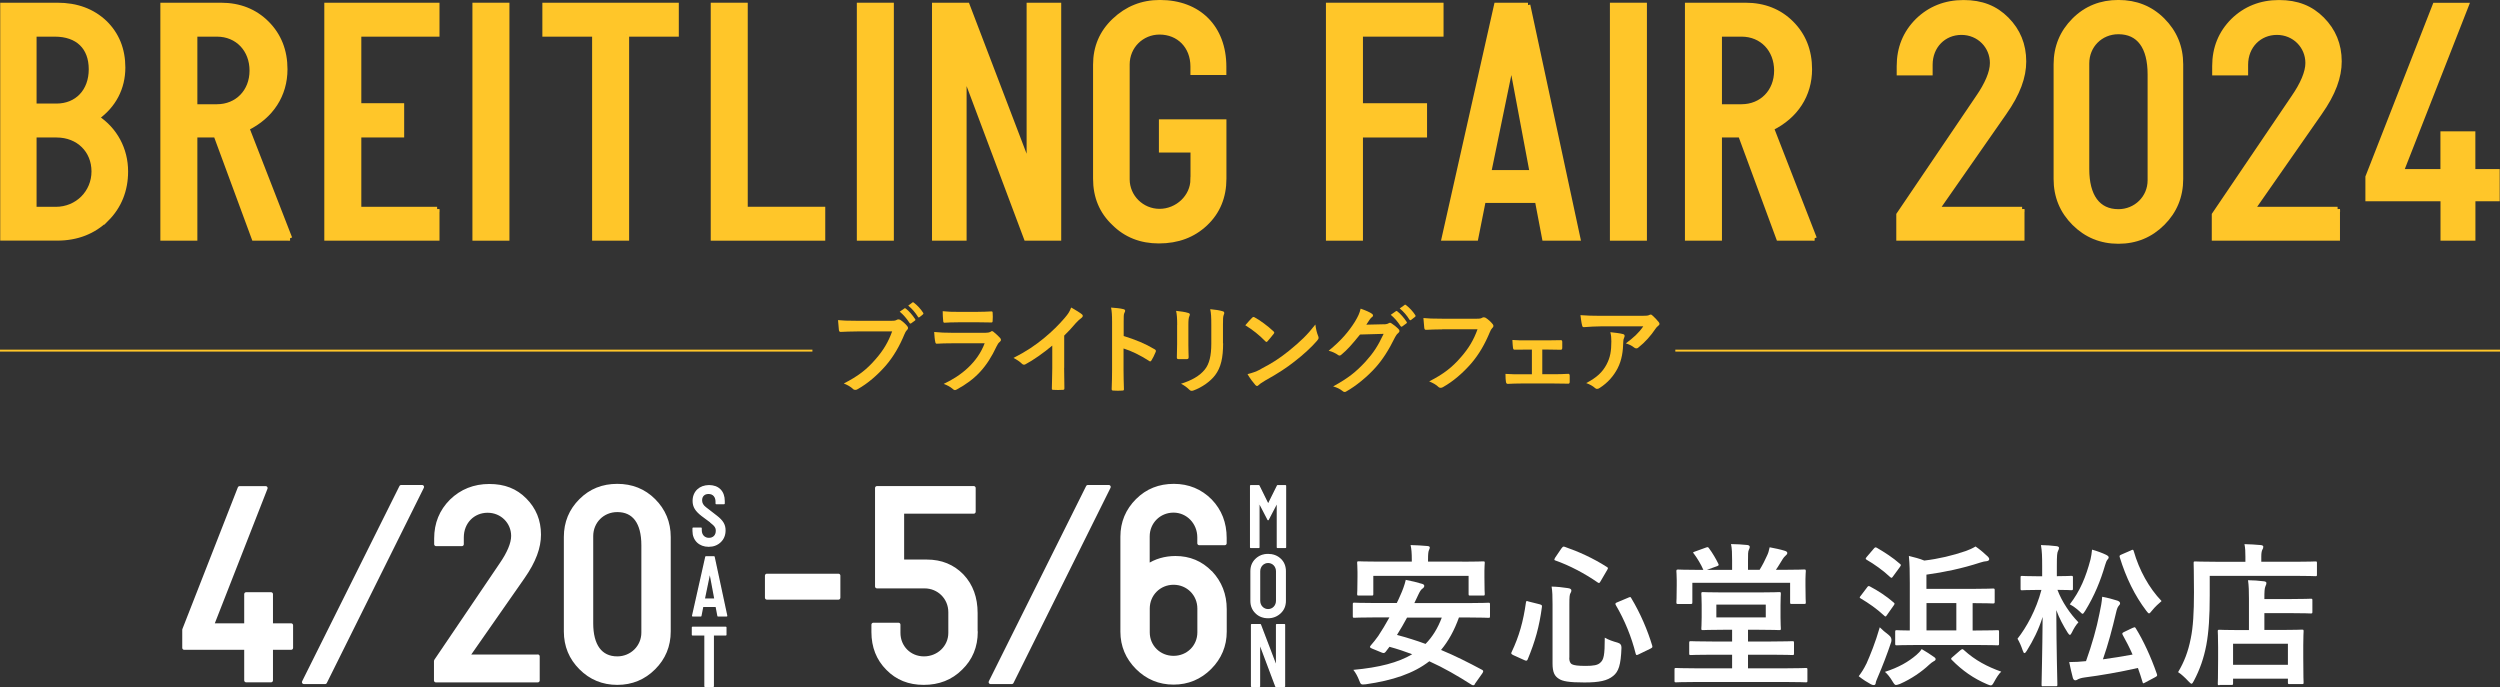
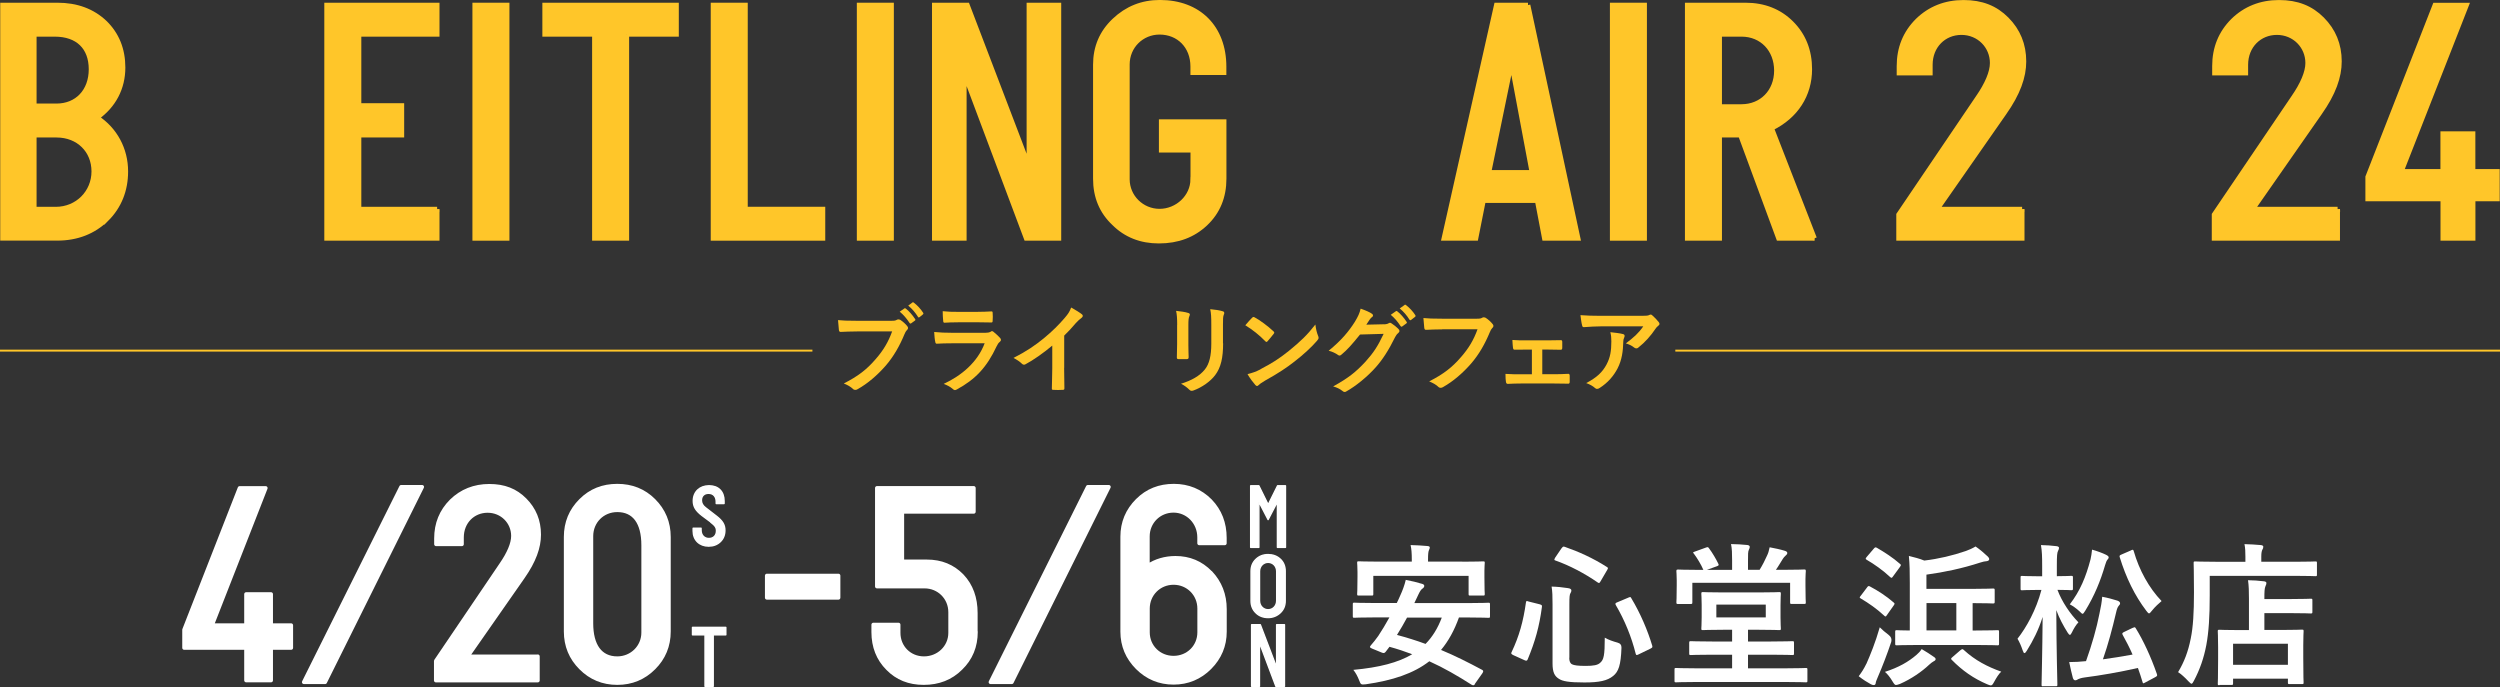
<svg xmlns="http://www.w3.org/2000/svg" id="_レイヤー_2" width="372.84" height="102.47" viewBox="0 0 372.84 102.47">
  <rect x="0" y="0" width="372.84" height="102.47" fill="#333333" stroke="none" />
  <defs>
    <style>.cls-1,.cls-2,.cls-3,.cls-4{fill:#fff;}.cls-2{stroke-width:.58px;}.cls-2,.cls-3,.cls-4{stroke:#fff;stroke-linecap:round;stroke-linejoin:round;}.cls-5{fill:none;stroke-width:.29px;}.cls-5,.cls-6{stroke:#ffc629;stroke-miterlimit:10;}.cls-7,.cls-6{fill:#ffc629;}.cls-6{stroke-width:.71px;}.cls-3{stroke-width:.21px;}.cls-4{stroke-width:.22px;}</style>
  </defs>
  <g id="_レイヤー_1-2">
    <path class="cls-6" d="m15.89,32.67c-1.94,1.89-4.4,2.86-7.36,2.86H.39V.76h8.18c2.86,0,5.22.87,7.06,2.61,1.79,1.74,2.71,3.99,2.71,6.7,0,3.07-1.38,5.68-3.89,7.47,2.71,1.79,4.3,4.71,4.3,8.03,0,2.81-.97,5.22-2.86,7.11ZM5.1,5.11v10.69h3.32c3.07,0,5.17-2.2,5.17-5.47s-1.99-5.22-5.42-5.22h-3.07Zm0,15.04v11.05h3.22c3.22,0,5.68-2.51,5.68-5.63s-2.3-5.42-5.57-5.42h-3.32Z" />
-     <path class="cls-6" d="m43.25,35.54h-5.37l-5.68-15.39h-3.12v15.39h-4.81V.76h8.69c2.76,0,5.06.92,6.85,2.71,1.79,1.79,2.71,4.09,2.71,6.85,0,3.84-2.05,7.01-5.68,8.8l6.39,16.42ZM29.08,5.11v10.79h3.27c3.02,0,5.22-2.25,5.22-5.37s-2.15-5.42-5.22-5.42h-3.27Z" />
    <path class="cls-6" d="m65.19,31.19v4.35h-16.47V.76h16.47v4.35h-11.66v10.64h6.39v4.4h-6.39v11.05h11.66Z" />
    <path class="cls-6" d="m75.62.76v34.78h-4.81V.76h4.81Z" />
    <path class="cls-6" d="m93.47,5.11v30.43h-4.81V5.11h-7.42V.76h19.64v4.35h-7.42Z" />
    <path class="cls-6" d="m122.72,31.19v4.35h-16.37V.76h4.81v30.43h11.56Z" />
    <path class="cls-6" d="m132.95.76v34.78h-4.81V.76h4.81Z" />
    <path class="cls-6" d="m157.91.76v34.78h-4.86l-9.15-24.39h-.1v24.39h-4.45V.76h4.91l9.1,23.83h.1V.76h4.45Z" />
    <path class="cls-6" d="m177.9,26.74v-4.35h-4.71v-4.24h9.36v8.49c0,2.71-.92,4.96-2.76,6.7-1.84,1.74-4.14,2.61-6.96,2.61-2.66,0-4.91-.87-6.7-2.66-1.84-1.74-2.76-3.94-2.76-6.65V9.66c0-2.61.92-4.81,2.81-6.6s4.14-2.71,6.8-2.71c5.78,0,9.56,3.73,9.56,9.61v.87h-4.65v-.92c0-3.02-2.1-5.11-4.96-5.11-2.66,0-4.81,2.1-4.81,4.81v17.13c0,2.61,2.15,4.76,4.81,4.76s4.96-2.15,4.96-4.76Z" />
-     <path class="cls-6" d="m202.91,20.15v15.39h-4.81V.76h16.83v4.35h-12.02v10.64h9.56v4.4h-9.56Z" />
    <path class="cls-6" d="m227.87.76l7.47,34.78h-5.01l-1.07-5.63h-8.03l-1.12,5.63h-4.76L223.17.76h4.71Zm-5.83,24.96h6.44l-3.02-16.11h-.1l-3.32,16.11Z" />
    <path class="cls-6" d="m245.26.76v34.78h-4.81V.76h4.81Z" />
    <path class="cls-6" d="m270.62,35.54h-5.37l-5.68-15.39h-3.12v15.39h-4.81V.76h8.69c2.76,0,5.06.92,6.85,2.71,1.79,1.79,2.71,4.09,2.71,6.85,0,3.84-2.05,7.01-5.68,8.8l6.39,16.42Zm-14.17-30.43v10.79h3.27c3.02,0,5.22-2.25,5.22-5.37s-2.15-5.42-5.22-5.42h-3.27Z" />
    <path class="cls-6" d="m301.57,31.19v4.35h-18.41v-3.53l11.81-17.44c1.38-1.99,2.15-3.78,2.15-5.17,0-2.51-1.99-4.55-4.6-4.55s-4.65,1.99-4.65,4.81v1.23h-4.65v-1.02c0-2.71.92-4.96,2.76-6.8,1.84-1.79,4.14-2.71,6.85-2.71s4.76.82,6.44,2.51,2.56,3.78,2.56,6.29c0,2.3-.87,4.76-2.92,7.67l-10.02,14.37h12.68Z" />
-     <path class="cls-6" d="m322.53,3.01c1.79,1.79,2.71,3.99,2.71,6.6v17.08c0,2.61-.92,4.81-2.71,6.6-1.79,1.79-3.99,2.71-6.6,2.71s-4.81-.92-6.6-2.71c-1.79-1.79-2.71-3.99-2.71-6.6V9.61c0-2.61.92-4.81,2.71-6.6,1.79-1.79,3.99-2.66,6.6-2.66s4.81.87,6.6,2.66Zm-1.89,23.88v-15.8c0-4.09-1.64-6.34-4.71-6.34-2.66,0-4.7,2.05-4.7,4.71v15.75c0,4.04,1.64,6.34,4.7,6.34,2.61,0,4.71-2.05,4.71-4.65Z" />
    <path class="cls-6" d="m348.62,31.19v4.35h-18.41v-3.53l11.81-17.44c1.38-1.99,2.15-3.78,2.15-5.17,0-2.51-1.99-4.55-4.6-4.55s-4.65,1.99-4.65,4.81v1.23h-4.65v-1.02c0-2.71.92-4.96,2.76-6.8,1.84-1.79,4.14-2.71,6.85-2.71s4.76.82,6.44,2.51,2.56,3.78,2.56,6.29c0,2.3-.87,4.76-2.92,7.67l-10.02,14.37h12.68Z" />
    <path class="cls-6" d="m368.82,29.66v5.88h-4.5v-5.88h-11.2v-3.27l10.02-25.62h4.7l-9.72,24.8h6.19v-5.63h4.5v5.63h3.63v4.09h-3.63Z" />
    <path class="cls-1" d="m219.98,102.01c-.14.21-.28.25-.51.11-2.1-1.34-4.12-2.51-6.31-3.5-2.35,1.82-5.46,2.86-9.47,3.43-.71.07-.74.07-.99-.58-.23-.6-.53-1.15-.87-1.57,3.85-.35,6.68-1.08,8.78-2.33-1.08-.41-2.19-.78-3.39-1.11l-.58.76c-.16.18-.28.23-.6.09l-1.41-.58c-.39-.16-.37-.25-.21-.46.39-.44.78-.94,1.13-1.43.53-.81,1.11-1.75,1.66-2.76h-2.33c-2.05,0-2.74.05-2.88.05-.23,0-.25-.02-.25-.25v-1.75c0-.23.02-.25.25-.25.14,0,.83.05,2.88.05h3.43c.18-.37.37-.76.53-1.15.3-.64.64-1.54.81-2.3.83.16,1.73.37,2.46.6.18.05.3.16.3.3s-.09.28-.28.41c-.18.12-.35.35-.6.88l-.6,1.27h8.15c2.05,0,2.72-.05,2.88-.05.23,0,.25.02.25.25v1.75c0,.23-.02.25-.25.25-.16,0-.83-.05-2.88-.05h-1.5c-.69,1.93-1.57,3.52-2.67,4.84,2.05.85,4.08,1.87,6.13,2.97.12.07.16.12.16.21s-.05.18-.14.32l-1.11,1.57Zm-1.89-18.24c2.17,0,2.95-.05,3.09-.05.23,0,.25.02.25.23,0,.14-.05.55-.05,1.17v.94c0,2.03.05,2.37.05,2.51,0,.23-.02.25-.25.25h-1.91c-.23,0-.25-.02-.25-.25v-2.69h-14.21v2.69c0,.23-.02.25-.25.25h-1.91c-.23,0-.25-.02-.25-.25,0-.16.05-.48.05-2.51v-.76c0-.81-.05-1.22-.05-1.36,0-.21.02-.23.25-.23.16,0,.92.05,3.09.05h4.81v-.28c0-.99-.05-1.61-.18-2.19.85.02,1.7.07,2.49.14.25.02.37.09.37.21,0,.16-.07.28-.14.46-.07.18-.12.48-.12,1.38v.28h5.14Zm-8.25,8.34c-.46.87-.97,1.73-1.5,2.58,1.45.39,2.88.83,4.26,1.34,1.04-1.06,1.82-2.33,2.42-3.92h-5.18Z" />
    <path class="cls-1" d="m229.61,90.12c.32.09.37.14.35.37-.39,2.95-1.01,5.16-2.12,7.83-.09.21-.16.28-.48.14l-1.68-.76c-.32-.16-.35-.25-.25-.44,1.13-2.37,1.75-4.61,2.14-7.39.05-.28.07-.28.41-.16l1.64.41Zm4.42,7.97c0,.53.14.85.44.99.28.14.83.23,2,.23s1.82-.11,2.19-.48c.51-.44.67-1.06.67-3.73.55.32,1.22.55,1.91.74q.6.16.58.76c-.09,2.6-.44,3.57-1.24,4.21-.87.71-2.07.97-4.28.97-2.33,0-3.27-.18-3.82-.55-.62-.39-.94-.94-.94-2.28v-8.84c0-1.2-.02-1.87-.14-2.63.83.02,1.68.11,2.44.23.37.05.51.18.51.35s-.05.25-.14.41c-.12.21-.16.51-.16,1.64v7.99Zm-1.13-16.33c.18-.25.23-.28.46-.21,2.05.71,4.21,1.68,6.26,2.99.23.14.23.18.07.46l-.97,1.66c-.18.32-.23.35-.44.21-1.96-1.36-4.26-2.56-6.29-3.27-.14-.05-.18-.07-.18-.14s.05-.14.11-.28l.97-1.43Zm9.93,7.37c.3-.12.35-.14.46.09,1.36,2.26,2.44,4.81,3.11,7.05.07.25.05.3-.25.46l-1.75.85c-.32.16-.39.16-.46-.09-.62-2.49-1.64-5-2.97-7.26-.11-.21-.07-.3.23-.41l1.64-.69Z" />
    <path class="cls-1" d="m252.95,101.71c-2.1,0-2.83.05-2.97.05-.23,0-.25-.02-.25-.23v-1.66c0-.23.02-.25.25-.25.14,0,.87.05,2.97.05h5.37v-2.03h-2.99c-2.23,0-3.02.05-3.16.05-.23,0-.25-.02-.25-.25v-1.54c0-.25.02-.28.25-.28.14,0,.92.05,3.16.05h2.99v-1.75h-1.34c-2.1,0-2.86.05-3.02.05-.21,0-.23-.02-.23-.25,0-.16.05-.6.05-1.66v-1.82c0-1.08-.05-1.52-.05-1.66,0-.25.02-.28.23-.28.16,0,.92.05,3.02.05h5.37c2.12,0,2.86-.05,2.99-.05.23,0,.25.02.25.28,0,.14-.05.58-.05,1.66v1.82c0,1.06.05,1.5.05,1.66,0,.23-.02.25-.25.25-.14,0-.87-.05-2.99-.05h-1.66v1.75h3.45c2.23,0,3.02-.05,3.16-.05.23,0,.25.02.25.28v1.54c0,.23-.02.25-.25.25-.14,0-.92-.05-3.16-.05h-3.45v2.03h5.64c2.1,0,2.83-.05,2.97-.05.23,0,.25.02.25.25v1.66c0,.21-.02.23-.25.23-.14,0-.87-.05-2.97-.05h-13.38Zm1.59-16.72h3.78v-1.41c0-1.11-.02-1.73-.16-2.44.85.02,1.64.05,2.44.14.21.02.35.14.35.25,0,.21-.07.32-.14.48-.12.28-.12.62-.12,1.59v1.38h1.73c.46-.74.81-1.45,1.11-2.12.16-.32.28-.69.39-1.24.76.14,1.61.32,2.28.53.21.07.35.16.35.32s-.11.28-.25.39c-.16.14-.3.3-.41.48-.39.6-.67,1.13-1.04,1.64h1.15c2.14,0,2.93-.05,3.06-.05.23,0,.25.02.25.28,0,.14-.05.53-.05,1.15v.97c0,1.98.05,2.35.05,2.49,0,.23-.02.25-.25.25h-1.84c-.23,0-.25-.02-.25-.25v-2.9h-14.58v2.88c0,.25-.02.28-.28.28h-1.82c-.25,0-.28-.02-.28-.28,0-.14.05-.48.05-2.49v-.78c0-.78-.05-1.17-.05-1.31,0-.25.02-.28.28-.28.14,0,.92.05,3.06.05h.69l-.05-.09c-.25-.62-.9-1.7-1.34-2.28-.09-.11-.14-.16-.14-.21,0-.07.09-.09.28-.16l1.66-.6c.28-.09.28-.07.44.14.46.6,1.08,1.66,1.36,2.26.12.23.09.28-.18.39l-1.52.55Zm8.8,5.18h-7.37v1.91h7.37v-1.91Z" />
    <path class="cls-1" d="m278.34,99.01c.6-1.36,1.34-3.16,2-5.46.35.35.81.76,1.29,1.11q.6.44.41,1.11c-.62,1.84-1.31,3.64-1.98,5.18-.18.44-.3.69-.32.9s-.12.32-.28.32c-.12,0-.25-.02-.44-.12-.58-.32-1.15-.67-1.82-1.2.46-.62.76-1.08,1.13-1.84Zm.11-11.42c.18-.23.25-.23.46-.11,1.17.62,2.4,1.41,3.5,2.37.09.09.14.14.14.18,0,.07-.05.14-.14.28l-1.04,1.47c-.07.12-.11.16-.18.16-.05,0-.12-.05-.21-.14-1.13-1.04-2.28-1.84-3.45-2.53-.12-.07-.18-.11-.18-.18,0-.05.07-.14.16-.25l.94-1.24Zm1.01-5.78c.18-.21.25-.21.44-.12,1.15.67,2.4,1.47,3.45,2.4.09.07.14.12.14.18s-.05.14-.14.28l-1.06,1.45c-.16.23-.21.21-.39.07-1.04-.99-2.42-1.96-3.5-2.58-.11-.07-.16-.12-.16-.16,0-.07.05-.14.16-.28l1.06-1.24Zm8.96,16.15c.18.14.25.21.25.35s-.11.23-.3.32c-.18.09-.41.28-.67.51-1.04.99-2.65,2.12-4.35,2.86-.28.09-.44.16-.58.16-.18,0-.28-.14-.51-.51-.35-.6-.78-1.15-1.15-1.45,2.07-.67,3.5-1.5,4.7-2.53.3-.25.58-.55.78-.87.69.41,1.29.78,1.82,1.17Zm-2.33-1.77c-2.28,0-3.06.05-3.2.05-.23,0-.25-.02-.25-.28v-1.7c0-.25.02-.28.25-.28.09,0,.62.05,1.93.05v-7.07c0-1.75-.02-2.81-.14-4.05.83.21,1.57.39,2.3.69,2.14-.25,4.26-.76,6.15-1.41.51-.18.99-.39,1.5-.69.67.46,1.36,1.06,1.82,1.5.16.16.21.25.21.41,0,.14-.14.25-.37.28-.28.02-.55.07-.97.21-2.69.88-5.44,1.45-8.02,1.8v2.12h7.07c2,0,2.69-.05,2.83-.05.25,0,.28.02.28.25v1.7c0,.25-.02.28-.28.28-.14,0-.83-.05-2.83-.05h-.18v4.08h.51c2.28,0,3.06-.05,3.2-.05.21,0,.23.02.23.28v1.7c0,.25-.02.28-.23.28-.14,0-.92-.05-3.2-.05h-8.61Zm5.67-2.17v-4.08h-4.45v4.08h4.45Zm.62,2.95c.14-.11.21-.16.28-.16s.14.05.23.14c1.68,1.54,3.52,2.49,5.57,3.22-.35.3-.71.88-1.06,1.52-.21.37-.3.53-.51.53-.11,0-.28-.07-.55-.18-2-.85-3.69-2.03-5.25-3.62-.18-.16-.14-.23.11-.44l1.17-1.01Z" />
    <path class="cls-1" d="m304.72,102.35c-.23,0-.25-.02-.25-.25,0-.39.12-4.74.16-10.09-.58,1.87-1.43,3.55-2.35,5.02-.14.23-.25.37-.37.37-.09,0-.16-.14-.25-.39-.23-.69-.51-1.31-.78-1.75,1.34-1.7,2.79-4.31,3.57-7.28h-.58c-1.64,0-2.17.05-2.3.05-.21,0-.23-.02-.23-.25v-1.64c0-.23.02-.25.23-.25.14,0,.67.05,2.3.05h.69v-1.52c0-1.43-.02-2.16-.18-3.13.85.02,1.57.07,2.3.16.23.02.39.12.39.23,0,.21-.07.32-.14.48-.14.28-.18.65-.18,2.23v1.54c1.5,0,1.98-.05,2.12-.05.25,0,.28.02.28.25v1.64c0,.23-.02.25-.28.25-.14,0-.62-.05-2.03-.05.67,1.77,1.87,3.55,3.13,4.84-.37.39-.69.92-.97,1.5-.12.25-.21.37-.3.37s-.21-.11-.35-.35c-.62-.99-1.24-2.12-1.68-3.34.02,5.99.16,10.69.16,11.1,0,.23-.02.25-.25.25h-1.87Zm13.36-8.71c.3-.14.32-.14.46.09,1.08,1.75,2.23,4.19,3.13,6.79.07.23.07.3-.23.46l-1.52.81c-.3.16-.32.18-.39-.07-.21-.71-.44-1.41-.69-2.1-2.74.62-5.57,1.11-7.92,1.41-.53.07-.83.18-.97.25-.16.09-.28.18-.46.18-.14,0-.28-.12-.35-.35-.18-.69-.35-1.4-.55-2.37.92,0,1.61-.05,2.51-.14.88-2.46,1.59-4.95,2-7.07.21-1.01.35-1.68.41-2.53.87.16,1.54.35,2.28.58.23.09.39.21.39.39,0,.16-.07.23-.21.39-.16.18-.28.51-.39,1.01-.55,2.35-1.17,4.7-1.96,6.96,1.38-.18,2.93-.44,4.42-.71-.46-1.06-.97-2.03-1.47-2.93-.11-.21-.09-.3.21-.44l1.29-.62Zm-6.31-10.2c.11-.48.18-.97.23-1.47.76.21,1.61.53,2.07.76.28.14.41.25.41.39s-.09.25-.16.32c-.16.18-.25.44-.37.83-.69,2.37-1.59,4.56-2.95,6.79-.21.32-.3.48-.41.48-.09,0-.21-.11-.44-.35-.51-.48-1.06-.85-1.47-1.06,1.54-2,2.4-4.08,3.09-6.7Zm6.06-1.38c.28-.12.32-.09.39.14.81,2.83,2.28,5.5,4.15,7.44-.41.35-.97.85-1.41,1.4-.23.28-.35.44-.46.44s-.21-.14-.41-.39c-1.73-2.28-3.02-4.93-3.96-7.99-.07-.23-.02-.28.28-.41l1.43-.62Z" />
    <path class="cls-1" d="m329.55,88.79c0,3.11-.14,5.44-.51,7.42-.37,1.93-.94,3.59-1.84,5.3-.16.3-.25.46-.37.46-.09,0-.23-.14-.46-.37-.53-.58-1.13-1.11-1.54-1.36.9-1.5,1.5-3.04,1.89-5.02.35-1.7.48-3.82.48-6.89,0-2.9-.05-4.21-.05-4.35,0-.23.02-.25.23-.25.14,0,.92.05,3.11.05h4.38v-.76c0-.69-.02-1.29-.14-1.87.85.02,1.66.07,2.44.14.23.02.37.11.37.25,0,.16-.05.3-.14.44-.09.16-.16.48-.16.99v.81h4.98c2.19,0,2.93-.05,3.09-.05.21,0,.23.02.23.25v1.7c0,.23-.02.25-.23.25-.16,0-.9-.05-3.09-.05h-12.67v2.9Zm1.45,13.4c-.23,0-.25-.02-.25-.25,0-.14.05-.69.05-3.69v-1.68c0-1.66-.05-2.23-.05-2.4,0-.23.02-.25.25-.25.14,0,.9.05,3.06.05h1.34v-4.65c0-1.08-.02-1.98-.14-2.79.85.02,1.5.05,2.35.16.23.02.39.11.39.23,0,.23-.07.35-.14.51-.14.28-.16.9-.16,1.77v.14h3.85c2.17,0,2.93-.05,3.06-.05.23,0,.25.02.25.25v1.7c0,.23-.02.25-.25.25-.14,0-.9-.05-3.06-.05h-3.85v2.51h2.51c2.19,0,2.95-.05,3.09-.05.23,0,.25.02.25.25,0,.14-.05.74-.05,2.07v1.91c0,2.95.05,3.52.05,3.66,0,.21-.02.23-.25.23h-1.84c-.23,0-.25-.02-.25-.23v-.58h-8.18v.69c0,.23-.02.25-.25.25h-1.77Zm2.03-3.04h8.18v-3.15h-8.18v3.15Z" />
    <path class="cls-2" d="m40.42,96.62v4.85h-3.71v-4.85h-9.24v-2.7l8.27-21.13h3.88l-8.01,20.46h5.1v-4.64h3.71v4.64h3v3.37h-3Z" />
    <path class="cls-2" d="m62.95,72.62l-14.47,29.11h-3.16l14.51-29.11h3.12Z" />
    <path class="cls-2" d="m80.2,97.89v3.59h-15.19v-2.91l9.74-14.38c1.14-1.65,1.77-3.12,1.77-4.26,0-2.07-1.65-3.75-3.8-3.75s-3.84,1.65-3.84,3.97v1.01h-3.84v-.84c0-2.24.76-4.09,2.28-5.61,1.52-1.48,3.42-2.24,5.65-2.24s3.92.67,5.31,2.07c1.39,1.39,2.11,3.12,2.11,5.19,0,1.9-.72,3.92-2.4,6.33l-8.27,11.85h10.46Z" />
    <path class="cls-2" d="m97.5,74.64c1.48,1.48,2.24,3.29,2.24,5.44v14.09c0,2.15-.76,3.97-2.24,5.44-1.48,1.48-3.29,2.24-5.44,2.24s-3.97-.76-5.44-2.24c-1.48-1.48-2.24-3.29-2.24-5.44v-14.09c0-2.15.76-3.97,2.24-5.44,1.48-1.48,3.29-2.19,5.44-2.19s3.97.72,5.44,2.19Zm-1.56,19.7v-13.03c0-3.37-1.35-5.23-3.88-5.23-2.19,0-3.88,1.69-3.88,3.88v12.99c0,3.33,1.35,5.23,3.88,5.23,2.15,0,3.88-1.69,3.88-3.84Z" />
    <path class="cls-2" d="m125.04,85.85v3.29h-10.67v-3.29h10.67Z" />
    <path class="cls-2" d="m145.53,94.22c0,2.19-.76,4.01-2.24,5.44-1.48,1.48-3.33,2.19-5.53,2.19s-3.96-.72-5.36-2.15c-1.43-1.43-2.15-3.25-2.15-5.44v-1.1h3.75v1.22c0,2.15,1.65,3.8,3.8,3.8s3.92-1.65,3.92-3.8v-3.08c0-2.15-1.69-3.84-3.84-3.84h-7.09v-14.68h14.43v3.54h-10.67v7.42h3.67c2.15,0,3.88.72,5.27,2.15,1.35,1.43,2.02,3.29,2.02,5.53v2.78Z" />
    <path class="cls-2" d="m165.36,72.62l-14.47,29.11h-3.16l14.51-29.11h3.12Z" />
    <path class="cls-2" d="m180.55,85.4c1.39,1.48,2.11,3.29,2.11,5.44v3.37c0,2.07-.76,3.88-2.24,5.36-1.48,1.48-3.29,2.24-5.4,2.24s-3.92-.76-5.4-2.24c-1.48-1.48-2.24-3.29-2.24-5.36v-14.17c0-2.11.76-3.92,2.24-5.4,1.48-1.48,3.29-2.19,5.44-2.19s3.97.76,5.44,2.24c1.43,1.48,2.15,3.33,2.15,5.53v.8h-3.8v-.89c0-2.19-1.69-3.97-3.84-3.97s-3.84,1.69-3.84,3.84v4.43c1.14-.8,2.62-1.22,4.13-1.22,2.07,0,3.8.72,5.23,2.19Zm-1.69,8.9v-3.54c0-2.15-1.69-3.84-3.84-3.84s-3.84,1.69-3.84,3.84v3.54c0,2.15,1.69,3.8,3.84,3.8s3.84-1.65,3.84-3.8Z" />
    <path class="cls-4" d="m106,77.84l-1.28-.95c-.97-.74-1.32-1.35-1.32-2.19,0-1.35.97-2.25,2.35-2.25s2.23.86,2.23,2.27v.37h-1.16v-.27c0-.77-.44-1.26-1.15-1.26-.66,0-1.07.41-1.07,1.05,0,.43.19.79.61,1.11l1.63,1.26c.93.72,1.26,1.3,1.26,2.12,0,.68-.23,1.25-.68,1.68-.46.44-1.04.66-1.74.66-1.35,0-2.3-.9-2.3-2.26v-.4h1.17v.3c0,.74.49,1.24,1.17,1.24s1.14-.44,1.14-1.16c0-.48-.18-.77-.87-1.3Z" />
-     <path class="cls-4" d="m106.48,83.06l1.88,8.78h-1.27l-.27-1.42h-2.03l-.28,1.42h-1.2l1.97-8.78h1.19Zm-1.47,6.3h1.63l-.76-4.06h-.03l-.84,4.06Z" />
    <path class="cls-4" d="m106.36,94.67v7.68h-1.21v-7.68h-1.87v-1.1h4.96v1.1h-1.87Z" />
    <path class="cls-3" d="m191.71,72.45v9.18h-1.2v-6.75h-.03l-1.36,2.61-1.35-2.61h-.03v6.75h-1.22v-9.18h1.22l1.39,2.82,1.4-2.82h1.17Z" />
    <path class="cls-3" d="m190.94,83.39c.49.47.73,1.07.73,1.78v4.44c0,.72-.24,1.3-.73,1.77-.5.47-1.11.72-1.82.72s-1.34-.23-1.81-.7c-.49-.47-.73-1.07-.73-1.78v-4.44c0-.72.24-1.3.73-1.77.49-.47,1.09-.7,1.81-.7s1.34.23,1.82.69Zm-.54,6.21v-4.4c0-.77-.57-1.34-1.28-1.34s-1.28.58-1.28,1.34v4.4c0,.76.57,1.34,1.28,1.34s1.28-.57,1.28-1.34Z" />
    <path class="cls-3" d="m191.56,93.17v9.18h-1.28l-2.42-6.44h-.03v6.44h-1.17v-9.18h1.3l2.4,6.29h.03v-6.29h1.17Z" />
    <path class="cls-7" d="m127.79,49.43c-.95,0-1.77.04-2.4.07-.19.01-.25-.09-.28-.29-.04-.29-.1-1.05-.13-1.47.65.07,1.42.1,2.79.1h5.19c.44,0,.6-.03.8-.15.07-.04.15-.06.22-.06.09,0,.17.03.28.07.39.25.79.61,1.06.96.07.09.1.16.1.25,0,.13-.07.25-.2.36-.13.13-.2.28-.33.57-.71,1.72-1.6,3.31-2.82,4.72-1.25,1.42-2.66,2.63-4.13,3.46-.13.09-.26.13-.39.13-.12,0-.25-.04-.36-.16-.33-.32-.81-.58-1.35-.8,2.12-1.08,3.42-2.08,4.75-3.63,1.13-1.29,1.88-2.53,2.46-4.14h-5.25Zm7.09-3.43c.07-.06.13-.04.22.03.45.35.97.93,1.38,1.56.06.09.06.16-.04.23l-.54.39c-.1.07-.17.06-.25-.04-.44-.67-.9-1.22-1.47-1.69l.7-.48Zm1.19-.89c.09-.06.13-.04.22.03.54.41,1.06.99,1.38,1.5.06.09.07.16-.04.26l-.48.39s-.09.06-.12.06c-.06,0-.1-.04-.13-.1-.39-.63-.86-1.18-1.45-1.67l.63-.47Z" />
    <path class="cls-7" d="m141.88,51.2c-.73,0-1.45.01-2.18.06-.13,0-.19-.09-.22-.28-.09-.36-.12-.9-.16-1.47.83.09,1.72.12,2.67.12h4.99c.25,0,.54-.03.77-.16.07-.06.13-.09.19-.09.07,0,.15.04.22.1.35.28.74.64.97.9.1.1.15.2.15.31,0,.09-.04.19-.16.28-.23.19-.33.35-.49.68-1.45,3.1-3.13,4.91-5.93,6.43-.12.06-.2.1-.29.1-.1,0-.2-.06-.32-.17-.39-.35-.86-.57-1.35-.76,2.69-1.25,5.06-3.26,6.11-6.06h-4.96Zm.97-3.13c-.65,0-1.38.01-1.99.06-.15,0-.19-.09-.2-.32-.04-.31-.07-.95-.07-1.4.89.09,1.32.1,2.38.1h2.62c.94,0,1.72-.04,2.28-.07.13,0,.17.07.17.23.03.36.03.77,0,1.13,0,.25-.04.31-.26.29-.48,0-1.16-.03-2.05-.03h-2.88Z" />
    <path class="cls-7" d="m158.7,54.87c0,1,.01,1.86.04,3.02.01.19-.06.25-.22.25-.47.03-.99.03-1.45,0-.16,0-.22-.06-.2-.23.01-1.05.06-1.99.06-2.98v-3.39c-1.28,1.08-2.84,2.18-4,2.79-.07.04-.15.06-.22.06-.12,0-.2-.04-.31-.15-.33-.33-.81-.63-1.25-.86,2.01-1.03,3.24-1.88,4.58-2.98,1.15-.95,2.19-1.96,3.1-3.04.49-.58.68-.87.92-1.5.65.36,1.29.76,1.61,1.02.09.06.12.15.12.22,0,.12-.09.25-.2.32-.25.16-.48.38-.87.8-.57.68-1.1,1.25-1.7,1.83v4.81Z" />
-     <path class="cls-7" d="m167.58,50.11c1.77.55,3.18,1.12,4.62,1.98.16.09.23.19.16.38-.19.48-.42.93-.63,1.27-.06.1-.12.16-.19.16-.04,0-.1-.01-.16-.07-1.34-.86-2.65-1.5-3.82-1.86v3.21c0,.94.03,1.8.06,2.85.01.17-.06.22-.26.22-.42.03-.87.03-1.29,0-.2,0-.28-.04-.28-.22.04-1.08.06-1.93.06-2.86v-7.15c0-1.09-.04-1.57-.15-2.15.67.04,1.4.12,1.82.23.2.04.28.13.28.25,0,.09-.04.2-.12.33-.1.19-.1.55-.1,1.37v2.08Z" />
    <path class="cls-7" d="m175.56,48.48c0-1-.04-1.56-.16-2.12.61.07,1.38.16,1.8.31.17.04.25.13.25.23,0,.07-.03.15-.06.22-.13.28-.16.64-.16,1.38v2.94c0,.76.03,1.32.04,1.83,0,.22-.09.29-.32.29h-1.16c-.2,0-.29-.07-.28-.25,0-.51.04-1.35.04-1.98v-2.85Zm6.85,2.72c0,2.15-.32,3.59-1.18,4.74-.71.95-1.98,1.83-3.2,2.28-.12.04-.22.07-.31.07-.12,0-.22-.04-.35-.17-.35-.35-.73-.63-1.24-.89,1.56-.48,2.78-1.16,3.55-2.12.67-.83.97-2.04.97-3.88v-2.75c0-1.25-.03-1.72-.16-2.37.7.06,1.4.16,1.89.32.15.04.2.13.2.25,0,.07-.01.16-.06.23-.13.31-.13.68-.13,1.58v2.7Z" />
    <path class="cls-7" d="m186.74,47.39c.06-.07.13-.12.2-.12.06,0,.12.03.19.07.74.39,1.95,1.28,2.78,2.06.09.09.13.15.13.2s-.03.12-.09.19c-.22.29-.7.87-.9,1.09-.07.07-.12.12-.17.12s-.12-.04-.19-.12c-.87-.9-1.92-1.73-2.97-2.37.32-.39.74-.84,1.02-1.13Zm1.26,7.66c1.77-.92,2.72-1.53,4.19-2.7,1.77-1.44,2.75-2.37,3.98-3.95.09.73.22,1.22.41,1.7.04.1.07.19.07.28,0,.13-.07.25-.23.44-.77.9-2.02,2.06-3.34,3.08-1.21.95-2.43,1.76-4.39,2.85-.65.39-.84.54-.97.67-.09.09-.17.15-.26.15-.07,0-.16-.06-.25-.16-.36-.41-.81-1-1.16-1.61.74-.2,1.19-.33,1.96-.73Z" />
    <path class="cls-7" d="m206.38,48.37c.38-.01.57-.07.73-.17.06-.04.12-.06.19-.06s.15.03.23.09c.36.23.7.51.99.79.13.12.19.23.19.33,0,.12-.07.22-.17.31-.2.16-.35.36-.48.62-.97,1.98-1.9,3.39-2.88,4.49-1.25,1.41-2.98,2.82-4.42,3.62-.09.06-.16.07-.23.07-.12,0-.22-.06-.33-.16-.36-.29-.81-.51-1.38-.67,2.27-1.25,3.42-2.17,4.84-3.71,1.15-1.28,1.82-2.27,2.69-4.13l-3.52.1c-1.19,1.47-1.92,2.3-2.75,2.98-.1.1-.2.16-.31.16-.07,0-.15-.03-.22-.09-.36-.26-.9-.52-1.4-.63,1.89-1.54,3.01-2.89,3.91-4.32.48-.81.7-1.26.86-1.96.83.29,1.38.54,1.7.77.1.07.15.16.15.25s-.04.17-.16.25c-.15.09-.25.25-.36.39-.16.25-.31.47-.48.73l2.62-.06Zm1.8-1.96c.07-.06.13-.04.22.03.45.35.97.93,1.38,1.56.06.09.06.16-.04.23l-.61.45c-.1.07-.17.06-.25-.04-.44-.67-.9-1.22-1.47-1.69l.77-.54Zm1.29-.94c.09-.06.13-.04.22.03.54.41,1.06.99,1.38,1.5.06.09.07.17-.04.26l-.58.45c-.12.09-.19.04-.25-.04-.39-.63-.86-1.18-1.45-1.67l.73-.52Z" />
    <path class="cls-7" d="m215.09,49.12c-.95,0-1.77.04-2.4.07-.19.01-.25-.09-.28-.29-.04-.29-.1-1.05-.13-1.47.65.07,1.42.1,2.79.1h5.19c.44,0,.6-.03.8-.15.07-.04.15-.06.22-.06.09,0,.17.03.28.07.39.25.79.61,1.06.96.07.09.1.16.1.25,0,.13-.07.25-.2.36-.13.13-.2.28-.33.57-.71,1.72-1.6,3.31-2.82,4.72-1.25,1.42-2.66,2.63-4.13,3.46-.13.09-.26.13-.39.13-.12,0-.25-.04-.36-.16-.33-.32-.81-.58-1.35-.8,2.12-1.08,3.42-2.08,4.75-3.63,1.13-1.29,1.88-2.53,2.46-4.14h-5.25Z" />
    <path class="cls-7" d="m230.02,55.81h1.54c.74,0,1.56-.01,2.34-.06.13,0,.19.09.2.28.01.31.01.63,0,.93-.01.19-.07.28-.25.26-.76,0-1.61-.03-2.28-.03h-4.56c-.87,0-1.53.03-2.14.06-.17,0-.25-.09-.28-.31-.04-.23-.07-.58-.07-1.18.84.06,1.56.06,2.49.06h1.45v-3.68h-.8c-.6,0-1.12,0-1.79.01-.13.01-.2-.07-.23-.29-.04-.25-.06-.64-.09-1.16.63.06,1.4.06,2.02.06h3.23c.65,0,1.32-.03,1.96-.03.17-.01.22.07.23.25.01.29.01.61,0,.9-.01.23-.07.29-.29.28-.57,0-1.29-.03-1.89-.03h-.8v3.68Z" />
    <path class="cls-7" d="m238.79,48.67c-.83,0-1.72.06-2.57.12-.17.01-.23-.09-.26-.22-.12-.41-.2-1.13-.26-1.57.99.07,1.79.1,2.95.1h6.24c.61,0,.86-.03,1-.09.07-.03.2-.1.28-.1.12,0,.23.09.33.2.32.28.6.58.87.92.07.09.12.17.12.26,0,.12-.07.22-.2.31-.16.12-.28.26-.39.42-.68,1.03-1.58,2.04-2.56,2.81-.09.09-.19.13-.31.13s-.25-.06-.35-.15c-.36-.29-.73-.45-1.21-.6,1.16-.87,1.88-1.5,2.6-2.54h-6.28Zm.81,5.67c.55-1.03.71-2.02.71-3.43,0-.54-.03-.87-.15-1.37.71.07,1.47.17,1.88.28.19.04.25.15.25.28,0,.09-.03.17-.07.26-.1.2-.12.35-.13.6-.04,1.41-.19,2.7-.86,4-.57,1.09-1.44,2.12-2.65,2.89-.13.09-.26.15-.41.15-.1,0-.2-.04-.29-.13-.35-.31-.77-.54-1.32-.74,1.58-.83,2.41-1.61,3.04-2.78Z" />
    <line class="cls-5" x1="249.85" y1="52.29" x2="372.84" y2="52.29" />
    <line class="cls-5" y1="52.29" x2="121.16" y2="52.29" />
  </g>
</svg>